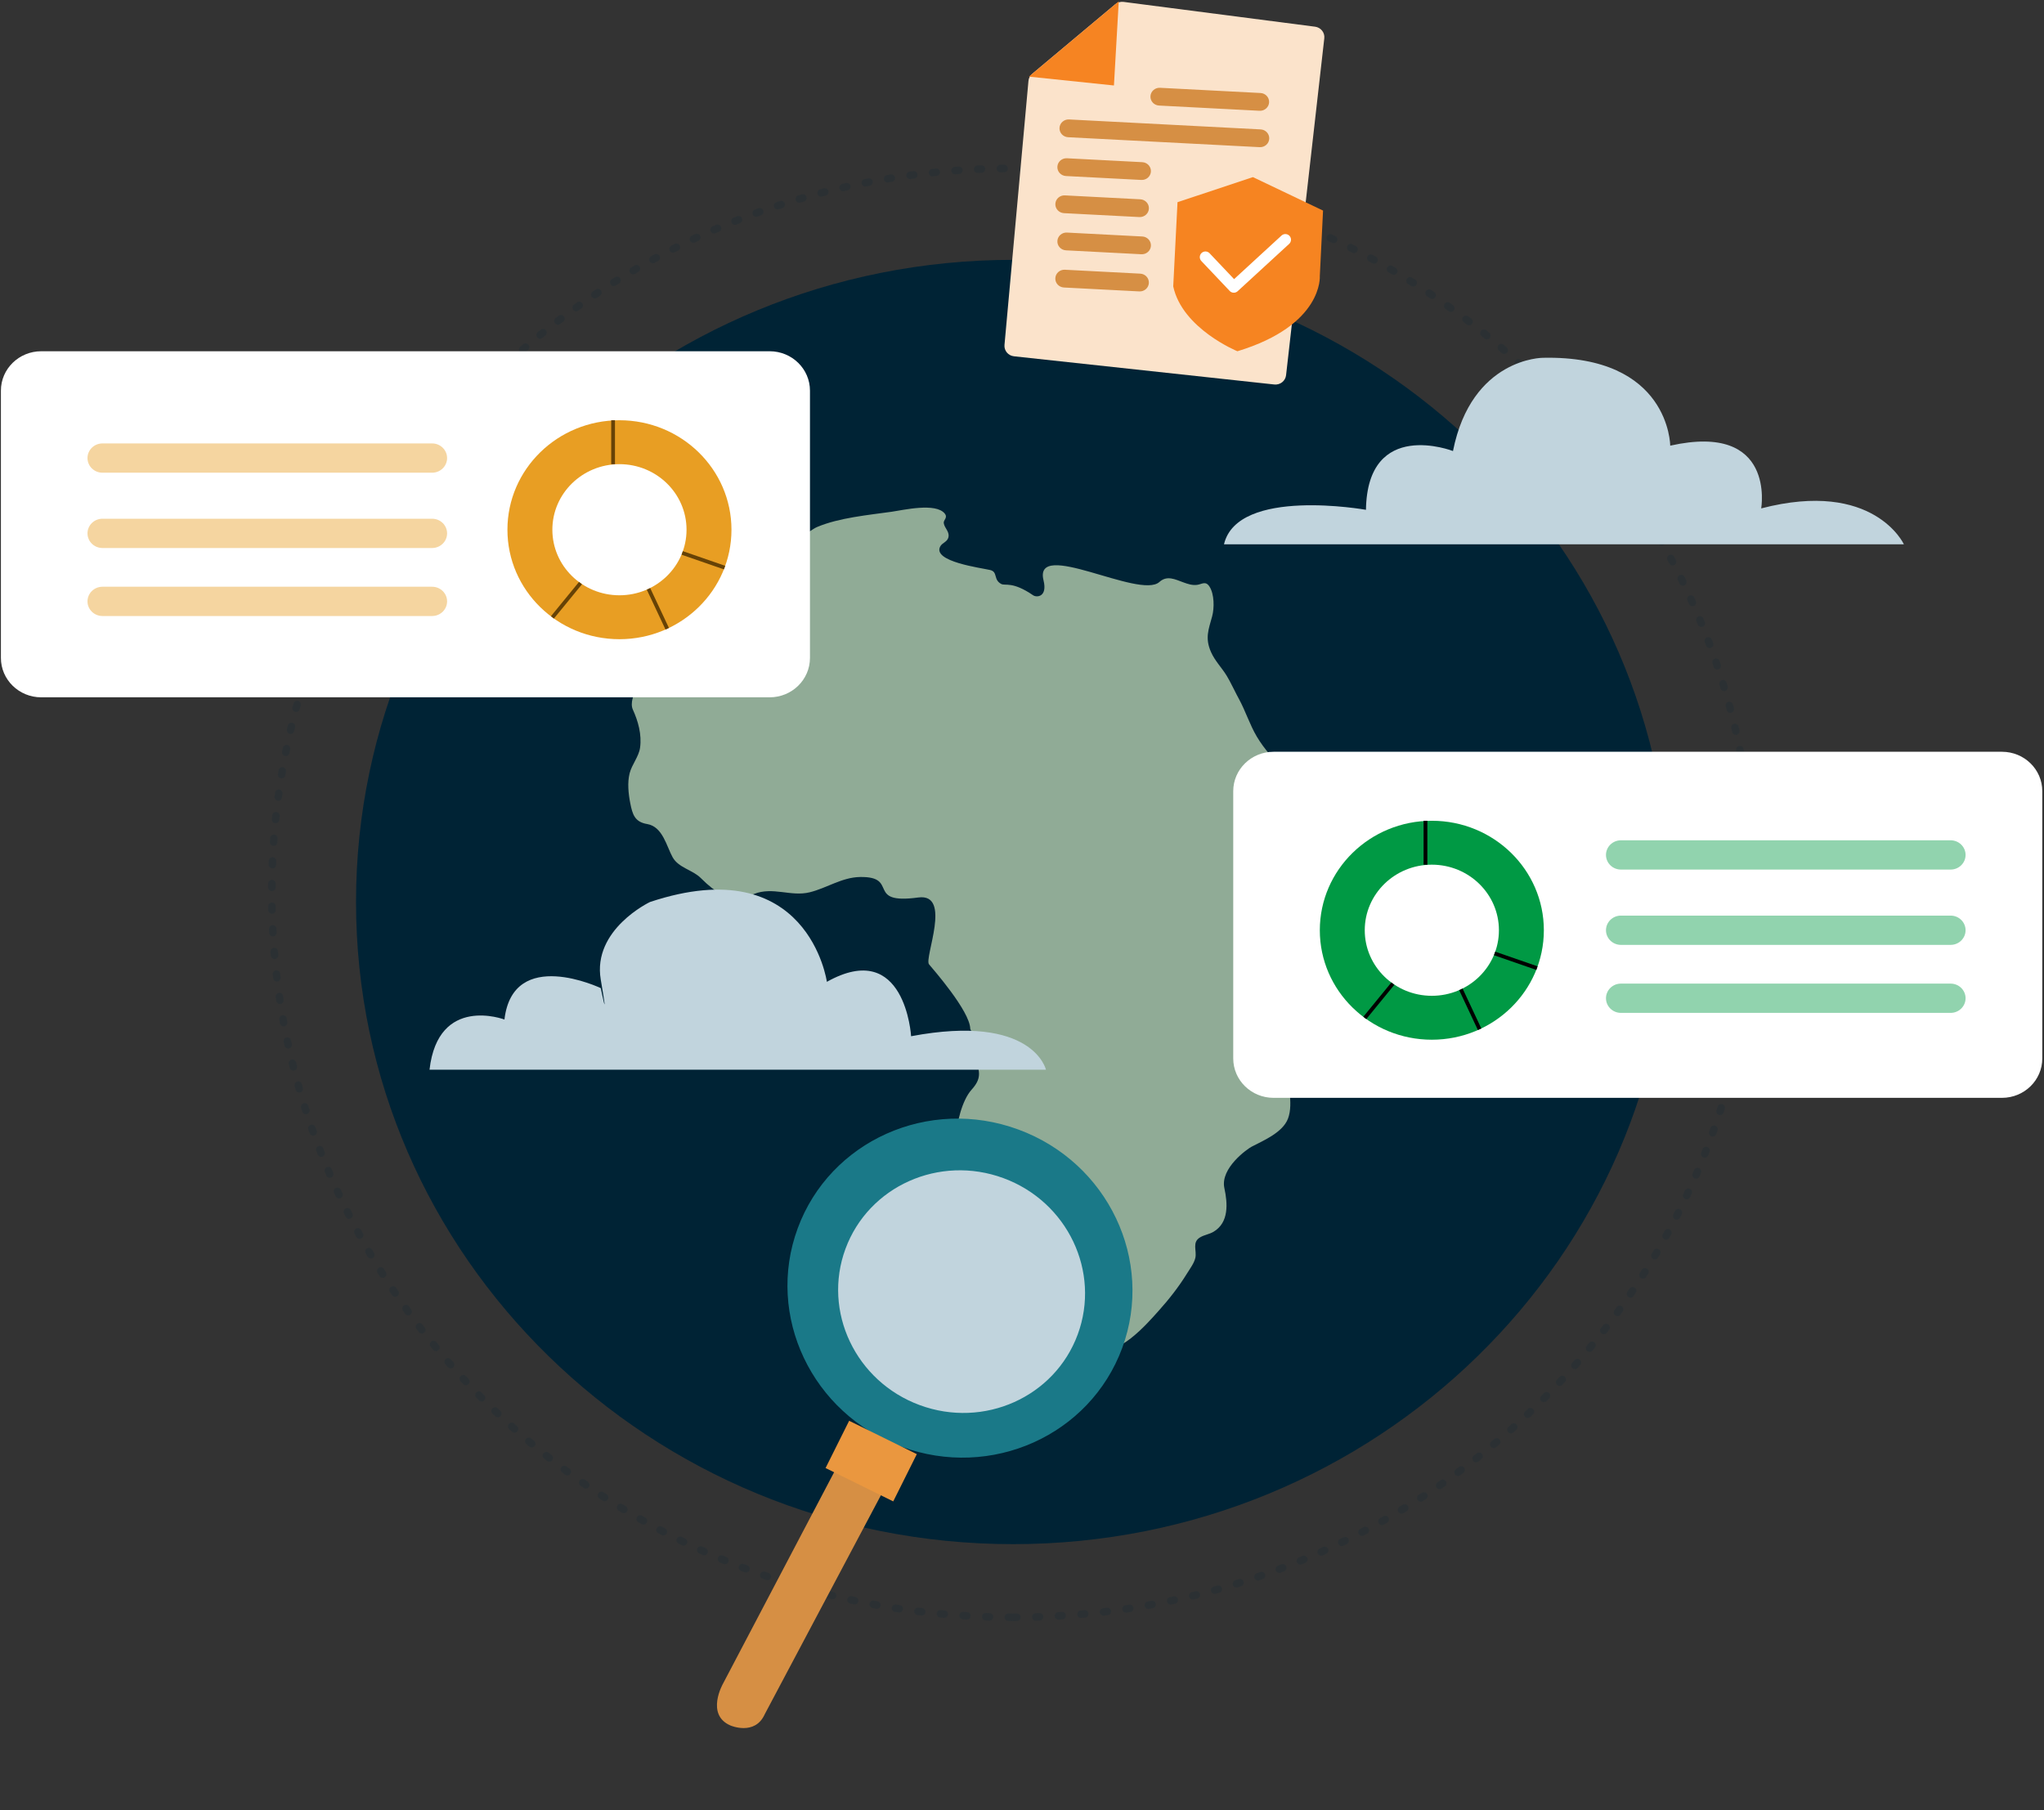
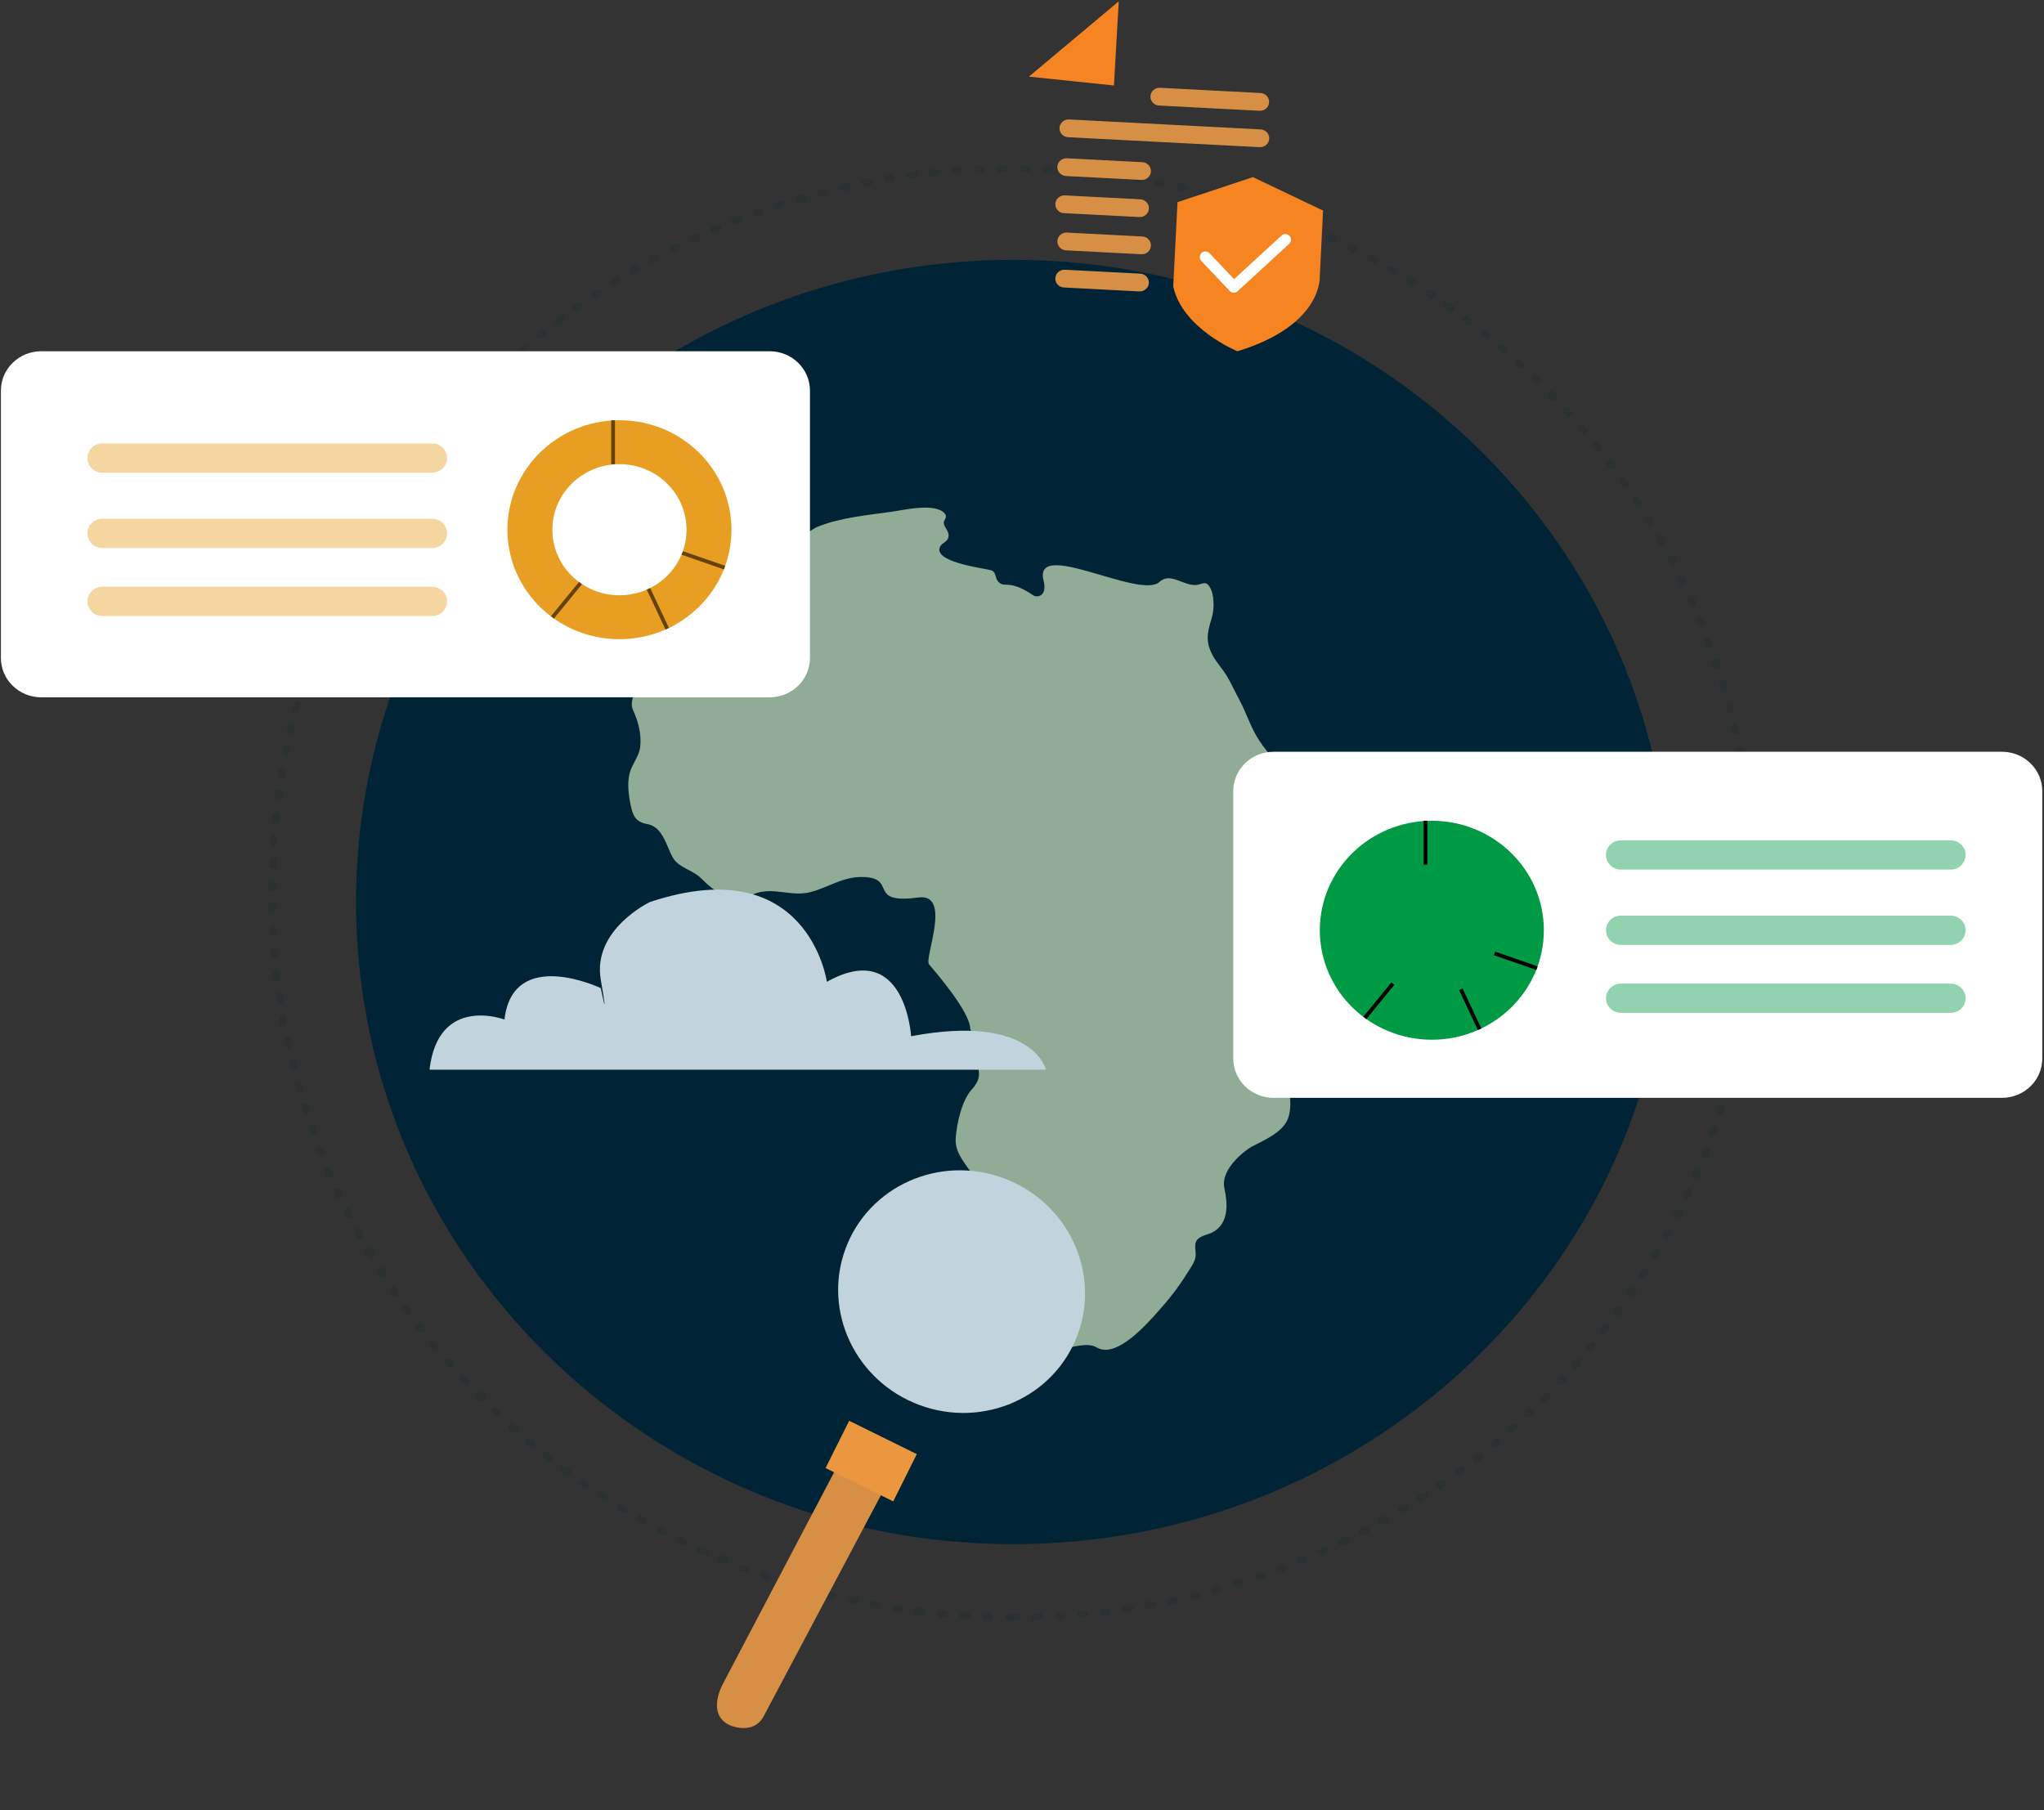
<svg xmlns="http://www.w3.org/2000/svg" width="542" height="480" viewBox="0 0 542 480" fill="none">
  <rect x="0" y="0" width="542" height="480" fill="#333333" stroke="none" />
  <path d="M268.64 409.493C364.867 409.493 442.874 333.251 442.874 239.202C442.874 145.153 364.867 68.911 268.64 68.911C172.413 68.911 94.406 145.153 94.406 239.202C94.406 333.251 172.413 409.493 268.64 409.493Z" fill="#002335" />
  <path d="M373.955 219.482C373.367 222.902 371.541 225.822 369.907 228.843C366.868 234.472 362.513 242.759 356.217 245.492C352.054 247.415 349.551 251.022 346.589 254.242C343.192 257.949 339.782 262.067 338.199 266.873C337.548 268.869 338.327 271.066 338.684 273.063C339.08 276.196 340.242 279.166 340.702 282.262C341.315 286.393 343.077 292.559 341.532 296.64C340.153 300.297 335.121 302.419 331.891 304.091C330.894 304.603 323.501 309.72 324.663 315.087C325.544 319.143 325.901 324.198 321.802 326.644C320.704 327.306 319.363 327.468 318.278 328.105C315.992 329.415 317.409 331.637 316.962 333.596C316.643 334.982 315.481 336.542 314.74 337.74C312.582 341.235 310.016 344.517 307.257 347.587C304.409 350.758 296.071 360.543 290.746 357.298C286.314 354.602 274.311 362.153 272.344 356.848C271.22 353.815 272.306 351.794 271.986 348.985C271.757 347.038 270.173 344.941 269.203 343.294C267.274 340.036 264.874 337.44 263.699 333.808C263.558 333.372 263.431 332.922 263.303 332.435C261.732 326.357 261.221 316.609 257.595 311.08C255.628 308.085 253.163 305.576 253.419 301.819C253.687 297.9 255.053 291.847 257.633 288.976C260.225 286.093 259.983 284.321 258.476 280.34C256.688 275.622 260.43 277.956 257.365 273.063C257.314 272.976 257.275 272.863 257.275 272.764C257.122 268.046 247.328 256.925 246.344 255.727C244.991 254.079 252.563 236.781 243.497 238.004C229.335 239.926 238.593 232.375 228.019 232.575C223.231 232.662 219.221 235.52 214.687 236.631C209.707 237.854 204.931 235.071 199.913 237.08C198.138 237.792 194.166 241.249 185.853 232.874C183.682 230.69 179.928 230.141 178.37 227.358C176.748 224.462 175.752 219.232 171.627 218.533C168.345 217.984 167.719 216.05 167.119 212.967C166.634 210.496 166.327 207.563 166.953 205.079C167.541 202.732 169.392 200.673 169.724 198.277C170.21 194.807 169.213 191.25 167.822 188.204C166.264 184.822 171.346 178.22 173.862 176.248C174.36 175.848 174.679 171.63 176.071 170.856C181.46 167.823 176.173 167.024 183.222 164.965C192.429 162.256 186.964 150.774 194.498 147.741C198.47 146.143 198.814 143.472 200.921 140.439C202.16 138.667 205.57 141.238 207.115 141.638C209.005 142.124 211.022 142.187 212.925 141.762C214.215 141.475 215.454 140.265 216.705 139.741C222.515 137.294 230.203 136.595 236.46 135.709C239.5 135.272 248.107 133.238 250.507 136.183C251.414 137.307 250.124 137.868 250.252 138.73C250.456 140.065 251.759 140.914 251.516 142.337C251.274 143.784 249.83 143.847 249.281 144.983C247.328 148.952 260.098 150.587 262.549 151.161C264.669 151.66 263.328 153.732 265.512 154.868C266.572 155.417 268.449 154.094 273.953 157.863C274.885 158.512 277.797 158.337 276.711 153.919C273.953 142.686 302.226 159.049 307.436 154.331C309.454 152.509 311.599 153.644 313.77 154.431C314.983 154.868 316.081 155.254 317.397 155.105C318.686 154.955 319.682 153.931 320.73 155.579C322.007 157.576 322.019 161.233 321.419 163.455C320.474 166.924 319.478 169.208 321.113 172.903C322.16 175.287 323.96 177.034 325.288 179.218C325.544 179.642 325.799 180.092 326.042 180.541C326.897 182.114 327.664 183.799 328.519 185.346C330.281 188.579 331.367 192.124 333.244 195.306C337.241 202.083 344.354 207.325 346.755 209.697C349.232 212.156 349.781 220.505 354.749 219.594C354.838 219.582 359.333 216.923 366.931 216.986C370.175 217.011 372.078 215.001 372.205 214.951C374.9 213.94 374.236 218.134 373.993 219.469L373.955 219.482Z" fill="#90AB96" />
  <path d="M113.894 283.672H277.35C277.35 283.672 273.94 268.695 241.594 274.798C241.594 274.798 240.061 248.725 219.259 260.37C219.259 260.37 214.355 225.236 172.355 239.202C172.355 239.202 157.031 246.466 159.304 259.796C161.577 273.125 159.304 262.042 159.304 262.042C159.304 262.042 136.037 250.947 133.764 270.367C133.764 270.367 116.167 263.715 113.894 283.684V283.672Z" fill="#C1D4DD" />
  <g opacity="0.15">
    <path d="M268.64 428.889C377.202 428.889 465.209 342.874 465.209 236.768C465.209 130.663 377.202 44.648 268.64 44.648C160.078 44.648 72.071 130.663 72.071 236.768C72.071 342.874 160.078 428.889 268.64 428.889Z" stroke="#002335" stroke-width="2" stroke-linecap="round" stroke-linejoin="round" stroke-dasharray="1 5.01" />
  </g>
-   <path d="M324.548 144.346H504.847C504.847 144.346 496.905 127.06 467.01 134.823C467.01 134.823 470.981 111.895 442.887 118.186C442.887 118.186 442.798 94.147 409.124 94.884C409.124 94.884 390.211 94.871 385.282 119.609C385.282 119.609 362.577 110.785 362.207 135.197C362.207 135.197 328.149 129.094 324.561 144.346H324.548Z" fill="#C1D4DD" />
  <path d="M530.859 199.362H337.7C331.797 199.362 327.012 204.04 327.012 209.809V280.689C327.012 286.458 331.797 291.136 337.7 291.136H530.859C536.762 291.136 541.548 286.458 541.548 280.689V209.809C541.548 204.04 536.762 199.362 530.859 199.362Z" fill="white" />
  <path d="M204.088 93.149H10.929C5.026 93.149 0.24 97.826 0.24 103.595V174.475C0.24 180.245 5.026 184.922 10.929 184.922H204.088C209.991 184.922 214.776 180.245 214.776 174.475V103.595C214.776 97.826 209.991 93.149 204.088 93.149Z" fill="white" />
  <path opacity="0.43" d="M517.234 222.839H429.823C427.63 222.839 425.852 224.577 425.852 226.721C425.852 228.865 427.63 230.603 429.823 230.603H517.234C519.427 230.603 521.205 228.865 521.205 226.721C521.205 224.577 519.427 222.839 517.234 222.839Z" fill="#009944" />
  <path opacity="0.43" d="M517.234 242.809H429.823C427.63 242.809 425.852 244.547 425.852 246.691C425.852 248.835 427.63 250.573 429.823 250.573H517.234C519.427 250.573 521.205 248.835 521.205 246.691C521.205 244.547 519.427 242.809 517.234 242.809Z" fill="#009944" />
  <path opacity="0.43" d="M517.234 260.844H429.823C427.63 260.844 425.852 262.582 425.852 264.726C425.852 266.87 427.63 268.608 429.823 268.608H517.234C519.427 268.608 521.205 266.87 521.205 264.726C521.205 262.582 519.427 260.844 517.234 260.844Z" fill="#009944" />
  <path d="M379.675 275.722C396.079 275.722 409.378 262.724 409.378 246.691C409.378 230.657 396.079 217.66 379.675 217.66C363.27 217.66 349.972 230.657 349.972 246.691C349.972 262.724 363.27 275.722 379.675 275.722Z" fill="#009944" />
-   <path d="M379.675 264.077C389.5 264.077 397.464 256.293 397.464 246.691C397.464 237.088 389.5 229.304 379.675 229.304C369.851 229.304 361.887 237.088 361.887 246.691C361.887 256.293 369.851 264.077 379.675 264.077Z" fill="white" />
  <path d="M377.989 217.66V229.317" stroke="black" stroke-miterlimit="10" />
  <path d="M396.314 252.844L407.552 256.738" stroke="black" stroke-miterlimit="10" />
  <path d="M387.376 262.367L392.344 272.951" stroke="black" stroke-miterlimit="10" />
  <path d="M369.344 260.844L361.899 269.944" stroke="black" stroke-miterlimit="10" />
  <path opacity="0.43" d="M114.582 117.592H27.172C24.978 117.592 23.2 119.33 23.2 121.474C23.2 123.618 24.978 125.357 27.172 125.357H114.582C116.776 125.357 118.554 123.618 118.554 121.474C118.554 119.33 116.776 117.592 114.582 117.592Z" fill="#E89E23" />
  <path opacity="0.43" d="M114.582 137.562H27.172C24.978 137.562 23.2 139.3 23.2 141.444C23.2 143.588 24.978 145.326 27.172 145.326H114.582C116.776 145.326 118.554 143.588 118.554 141.444C118.554 139.3 116.776 137.562 114.582 137.562Z" fill="#E89E23" />
  <path opacity="0.43" d="M114.582 155.597H27.172C24.978 155.597 23.2 157.335 23.2 159.479C23.2 161.623 24.978 163.361 27.172 163.361H114.582C116.776 163.361 118.554 161.623 118.554 159.479C118.554 157.335 116.776 155.597 114.582 155.597Z" fill="#E89E23" />
  <path d="M164.257 169.508C180.661 169.508 193.96 156.51 193.96 140.477C193.96 124.444 180.661 111.446 164.257 111.446C147.852 111.446 134.554 124.444 134.554 140.477C134.554 156.51 147.852 169.508 164.257 169.508Z" fill="#E89E23" />
  <path d="M164.257 157.863C174.082 157.863 182.046 150.079 182.046 140.477C182.046 130.875 174.082 123.091 164.257 123.091C154.433 123.091 146.469 130.875 146.469 140.477C146.469 150.079 154.433 157.863 164.257 157.863Z" fill="white" />
  <path d="M162.571 111.446V123.103" stroke="#664206" stroke-miterlimit="10" />
  <path d="M180.896 146.63L192.134 150.525" stroke="#664206" stroke-miterlimit="10" />
  <path d="M171.958 156.153L176.926 166.737" stroke="#664206" stroke-miterlimit="10" />
  <path d="M153.926 154.63L146.481 163.73" stroke="#664206" stroke-miterlimit="10" />
-   <path opacity="0.99" d="M351.16 10.137L341.021 99.514C340.842 101.037 339.45 102.135 337.892 101.96L268.87 94.484C267.338 94.322 266.227 92.987 266.355 91.489L272.714 21.445C272.778 20.721 273.136 20.06 273.697 19.585L295.7 1.151C296.313 0.639 297.118 0.402 297.922 0.502L348.708 7.079C350.241 7.279 351.326 8.64 351.16 10.137Z" fill="#FDE5CD" />
  <path d="M295.38 22.668L296.657 0.352L272.828 20.322L295.38 22.668Z" fill="#F68422" />
-   <path d="M239.049 383.651C262.813 392.411 289.017 380.684 297.578 357.458C306.139 334.233 293.816 308.304 270.052 299.545C246.289 290.785 220.085 302.512 211.524 325.738C202.963 348.963 215.286 374.892 239.049 383.651Z" fill="#1A7988" />
  <path d="M243.89 372.626C260.896 378.895 279.65 370.502 285.777 353.88C291.904 337.258 283.084 318.701 266.078 312.432C249.071 306.163 230.317 314.556 224.19 331.178C218.063 347.8 226.883 366.357 243.89 372.626Z" fill="#C1D4DD" />
  <path d="M221.442 389.918L191.709 446.505C191.709 446.505 187.036 454.679 193.671 457.577C193.671 457.577 200.19 460.419 202.791 454.581L233.702 396.312L221.442 389.918Z" fill="#D68F44" />
  <path d="M243.109 385.621L225.165 376.777L218.912 389.311L236.856 398.155L243.109 385.621Z" fill="#EA973F" />
  <path d="M334.241 24.664L307.602 23.282C306.27 23.212 305.134 24.211 305.063 25.512C304.993 26.814 306.014 27.924 307.345 27.993L333.985 29.376C335.316 29.445 336.452 28.446 336.523 27.145C336.593 25.844 335.572 24.733 334.241 24.664Z" fill="#D68F44" />
  <path d="M334.275 34.315L283.483 31.678C282.152 31.609 281.016 32.608 280.945 33.909C280.875 35.21 281.896 36.321 283.227 36.39L334.019 39.026C335.35 39.096 336.486 38.097 336.557 36.796C336.628 35.495 335.606 34.384 334.275 34.315Z" fill="#D68F44" />
  <path d="M302.9 43.008L282.918 41.971C281.587 41.902 280.45 42.9 280.38 44.202C280.309 45.503 281.331 46.613 282.662 46.682L302.644 47.72C303.975 47.789 305.112 46.79 305.183 45.489C305.253 44.188 304.231 43.077 302.9 43.008Z" fill="#D68F44" />
  <path d="M302.366 52.851L282.384 51.814C281.053 51.745 279.916 52.744 279.846 54.045C279.775 55.346 280.797 56.457 282.128 56.526L302.11 57.563C303.441 57.632 304.578 56.633 304.648 55.332C304.719 54.031 303.697 52.92 302.366 52.851Z" fill="#D68F44" />
  <path d="M302.903 62.713L282.921 61.676C281.59 61.606 280.453 62.605 280.383 63.906C280.312 65.207 281.334 66.318 282.665 66.387L302.647 67.424C303.978 67.494 305.115 66.495 305.185 65.194C305.256 63.893 304.234 62.782 302.903 62.713Z" fill="#D68F44" />
  <path d="M302.357 72.569L282.375 71.531C281.044 71.462 279.908 72.461 279.837 73.762C279.766 75.063 280.788 76.174 282.119 76.243L302.101 77.28C303.432 77.349 304.569 76.351 304.64 75.049C304.71 73.748 303.688 72.638 302.357 72.569Z" fill="#D68F44" />
  <path d="M312.223 53.621L332.234 46.969L350.827 55.843L349.971 73.179C349.971 73.179 350.968 86.209 328.122 93.149C328.122 93.149 313.513 87.183 311.1 75.95L312.236 53.621H312.223Z" fill="#F68421" />
  <path d="M319.644 68.187L327.165 76.125L340.829 63.569" stroke="white" stroke-width="3" stroke-linecap="round" stroke-linejoin="round" />
</svg>